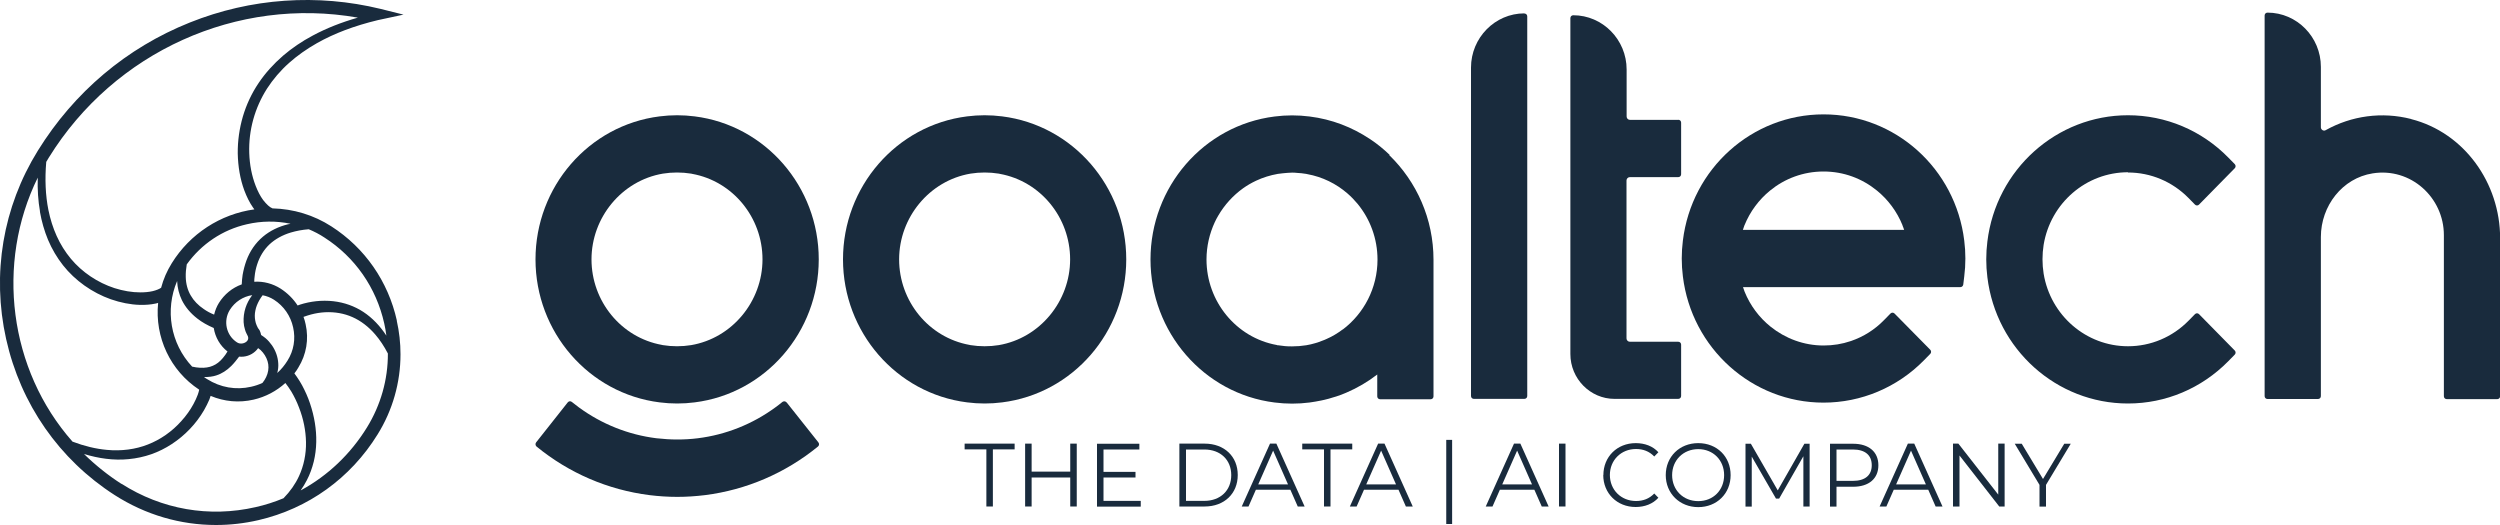
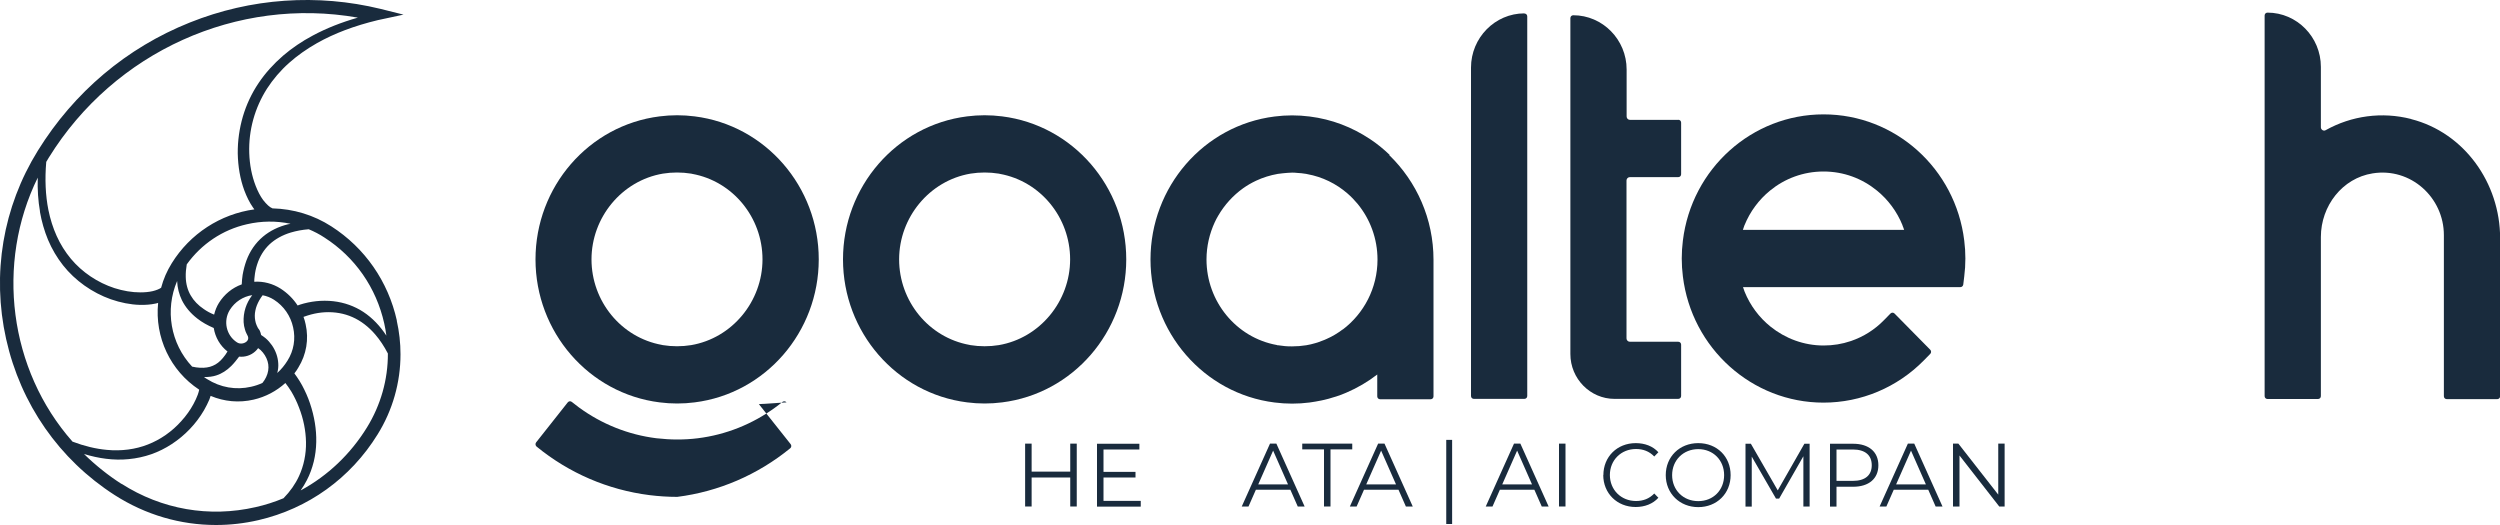
<svg xmlns="http://www.w3.org/2000/svg" id="katman_1" version="1.1" viewBox="0 0 200 42">
  <defs>
    <style>
      .st0 {
        fill: #192b3d;
      }
    </style>
  </defs>
  <path class="st0" d="M31.75,25.65c-.7-3.14-2.56-5.82-5.24-7.54-1.41-.91-3.04-1.4-4.71-1.44-.12-.05-.23-.12-.35-.23-.13-.12-.27-.27-.4-.44-.23-.31-.43-.7-.6-1.14-.31-.8-.48-1.68-.51-2.62-.03-.91.08-1.81.32-2.68.24-.87.61-1.7,1.1-2.47.48-.74,1.07-1.44,1.77-2.06.65-.58,1.4-1.11,2.23-1.58,1.4-.79,3-1.39,4.87-1.84l2.05-.44-1.44-.36c-.17-.04-.37-.09-.4-.1C27.93.1,25.35-.12,22.77.06c-2.6.18-5.16.77-7.58,1.74C10.13,3.82,5.93,7.37,3.03,12.05.23,16.56-.67,21.92.49,27.12c1.16,5.21,4.25,9.64,8.69,12.49,2.47,1.58,5.26,2.39,8.1,2.39,1.13,0,2.27-.13,3.4-.39,3.97-.92,7.36-3.35,9.53-6.86,1.2-1.93,1.83-4.15,1.83-6.41,0-.9-.1-1.8-.3-2.69h0ZM9.73,38.72c-1.08-.69-2.09-1.5-3.01-2.4.6.18,1.18.31,1.75.38.62.08,1.24.09,1.83.03.62-.06,1.22-.19,1.8-.39,1.14-.4,2.21-1.1,3.09-2.02.44-.46.82-.97,1.13-1.5.17-.3.31-.58.43-.86.04-.1.07-.19.1-.29,1.09.46,2.27.57,3.44.3.95-.22,1.82-.68,2.54-1.33.16.2.31.42.48.69.23.39.44.82.61,1.27.36.92.54,1.85.56,2.76.02.96-.18,1.91-.56,2.73-.29.63-.71,1.23-1.24,1.77-.72.3-1.47.54-2.23.71-3.7.85-7.51.19-10.73-1.87ZM3.19,16.92c.14.8.36,1.56.65,2.26.31.74.72,1.43,1.2,2.04.97,1.23,2.33,2.19,3.82,2.72.78.27,1.57.43,2.33.45.45.01.85-.02,1.23-.1.08-.02.16-.03.23-.06-.28,2.75.98,5.43,3.28,6.94,0,.01,0,.03,0,.04-.03.11-.06.24-.11.37-.09.24-.2.48-.34.74-.26.48-.58.93-.96,1.35-.75.85-1.69,1.5-2.69,1.89-.99.39-2.13.54-3.28.43-.88-.08-1.8-.3-2.75-.66C.72,29.58-.36,21.08,3.02,14.21c-.03.95.03,1.86.18,2.71ZM19.02,12.27c.02,1.05.19,2.05.52,2.95.2.53.42.98.7,1.38.04.05.07.1.11.15-2.71.37-5.15,1.95-6.61,4.31-.38.61-.67,1.27-.85,1.96-.16.11-.39.2-.67.27-.3.07-.64.1-1,.1-.67,0-1.36-.12-2.06-.34-1.35-.44-2.59-1.27-3.49-2.35-.45-.54-.84-1.16-1.14-1.83-.29-.64-.51-1.34-.66-2.08-.23-1.16-.29-2.45-.17-3.84.07-.12.14-.23.21-.35C9.16,4.12,18.99-.29,28.63,1.41c-1.33.38-2.52.85-3.6,1.43-.89.47-1.69,1.02-2.39,1.62-.76.66-1.42,1.39-1.95,2.18-.56.83-.98,1.73-1.26,2.68-.28.96-.42,1.95-.41,2.95ZM22.26,29.06c-.03-.5-.2-.99-.5-1.43-.15-.21-.32-.41-.51-.57-.12-.1-.24-.18-.36-.26-.02-.12-.06-.23-.11-.35l-.07-.11-.04-.05s-.04-.05-.06-.1c-.03-.05-.06-.11-.08-.17-.05-.12-.09-.24-.11-.37-.05-.26-.05-.54.01-.81.05-.27.16-.54.31-.81.08-.14.17-.28.27-.41.32.06.63.18.91.36.78.5,1.33,1.29,1.53,2.21.21.92.05,1.87-.45,2.66-.23.37-.5.7-.82.99.07-.26.1-.52.08-.78ZM20.15,23.65c-.23.31-.4.64-.51.98-.12.37-.17.77-.15,1.15.01.2.05.4.11.59.03.1.06.2.11.29.03.07.07.15.12.24.06.16.03.3-.1.42-.18.16-.51.24-.77.07-.86-.55-1.12-1.71-.58-2.59.41-.66,1.07-1.08,1.8-1.19-.01.02-.02.03-.04.05ZM17.83,28.64c-.24.29-.51.5-.8.62-.29.13-.65.18-1.03.16-.2-.01-.41-.04-.63-.09-1.74-1.86-2.18-4.55-1.2-6.85.02.55.16,1.07.38,1.53.27.55.69,1.05,1.23,1.47.38.3.83.55,1.32.76.12.75.51,1.42,1.1,1.88-.11.18-.23.36-.37.52ZM17.31,30.03c.42-.13.84-.4,1.19-.75.24-.24.44-.5.63-.75.47.05.94-.1,1.29-.42.09-.08.16-.16.23-.26.14.09.27.21.38.35.23.28.38.61.43.94.05.34-.01.7-.17,1.03-.07.15-.17.31-.29.46-.29.14-.6.24-.91.31-1.22.28-2.46.06-3.52-.61-.09-.05-.17-.11-.25-.17.36.01.69-.03,1-.13ZM30.53,26.32c-.57-.73-1.26-1.31-2.01-1.68-.76-.38-1.63-.58-2.52-.58-.02,0-.03,0-.05,0-.44,0-.88.05-1.31.14-.22.05-.44.1-.64.17-.06.02-.13.04-.19.07-.35-.54-.82-1-1.36-1.35-.63-.4-1.37-.6-2.11-.55,0-.14.01-.28.03-.42.03-.33.1-.65.2-.96.2-.63.54-1.19,1-1.62.44-.41,1.03-.74,1.7-.94.44-.13.91-.22,1.43-.26.43.18.86.4,1.25.66,2.45,1.57,4.15,4.01,4.79,6.88.07.32.13.64.17.97-.12-.19-.25-.36-.38-.53ZM23.09,17.93c-.8.19-1.49.53-2.05,1-.3.25-.57.55-.79.87-.22.32-.4.67-.54,1.05-.13.36-.23.74-.3,1.14-.04.26-.06.51-.07.76-.76.27-1.4.8-1.83,1.49-.18.29-.3.6-.38.93-.3-.12-.58-.27-.82-.44-.45-.3-.81-.67-1.05-1.09-.25-.42-.39-.94-.4-1.48-.01-.32.02-.66.08-1.01,1.17-1.63,2.87-2.77,4.81-3.21,1.16-.27,2.35-.28,3.49-.04-.05.01-.1.02-.15.04ZM24.06,39.22c.18-.26.35-.53.49-.81.24-.46.42-.96.55-1.48.12-.5.19-1.03.2-1.57.02-1.01-.15-2.05-.5-3.09-.17-.51-.39-.99-.63-1.44-.14-.25-.27-.47-.42-.68-.07-.1-.14-.19-.2-.28.12-.15.23-.31.32-.47.64-1.04.85-2.26.58-3.46-.04-.2-.1-.4-.17-.59.02,0,.04-.01.06-.02.17-.06.35-.12.54-.17.37-.1.75-.16,1.12-.18.77-.04,1.53.09,2.2.39.66.29,1.29.77,1.82,1.39.37.43.71.94,1.01,1.52.01,2.08-.57,4.12-1.67,5.91-1.32,2.14-3.13,3.86-5.28,5.03Z" />
  <g>
    <g>
      <path class="st0" d="M145.88,9.15c-5.71,0-10.55,4.33-11.25,10.1-.06.47-.09.95-.09,1.43s.03.96.09,1.43c.7,5.76,5.54,10.1,11.25,10.1,3.01,0,5.89-1.21,8.02-3.37l.52-.53c.09-.09.09-.24,0-.33l-2.86-2.9c-.09-.09-.23-.09-.32,0l-.52.53c-.74.76-1.63,1.32-2.61,1.66-.02,0-.04.01-.06.02-.68.23-1.4.35-2.16.35-1.58,0-3.07-.56-4.26-1.52-.89-.72-1.61-1.67-2.06-2.78,0,0,0-.02-.01-.03-.04-.11-.08-.23-.12-.34h17.39c.12,0,.21-.09.23-.2l.08-.66c.06-.47.09-.95.09-1.43s-.03-.96-.09-1.43c-.7-5.77-5.53-10.1-11.25-10.1ZM139.43,18.39c.04-.11.08-.23.12-.35,0,0,0-.02.01-.02.45-1.11,1.16-2.05,2.04-2.77h0c1.17-.96,2.66-1.53,4.28-1.53s3.09.56,4.28,1.53c.88.72,1.59,1.66,2.04,2.77,0,0,0,.02,0,.02.05.11.09.23.13.35h-12.91Z" />
-       <path class="st0" d="M170.24,13.8c1.82,0,3.55.73,4.84,2.04l.52.53c.09.09.23.09.32,0l2.86-2.91c.09-.09.09-.24,0-.33l-.52-.53c-2.13-2.17-5-3.38-8.02-3.38-5.71,0-10.55,4.33-11.25,10.1-.06.47-.09.95-.09,1.43s.03.95.09,1.43c.7,5.77,5.54,10.1,11.25,10.1,3.02,0,5.88-1.21,8.02-3.38l.52-.53c.09-.09.09-.24,0-.33l-2.86-2.91c-.09-.09-.23-.09-.32,0l-.52.53c-1.29,1.31-3.02,2.04-4.84,2.04-3.34,0-6.2-2.46-6.75-5.81-.06-.38-.09-.76-.09-1.15s.03-.77.09-1.15c.55-3.35,3.41-5.81,6.75-5.81Z" />
      <path class="st0" d="M134.27,9.59h-3.87c-.15,0-.27-.12-.27-.27v-3.76c0-2.39-1.92-4.34-4.27-4.34h0c-.13,0-.23.1-.23.23v26.87c0,1.98,1.59,3.59,3.53,3.59h5.1c.13,0,.23-.1.23-.23v-4.11c0-.13-.1-.23-.23-.23h-3.87c-.15,0-.27-.12-.27-.27v-12.63c0-.15.12-.27.27-.27h3.87c.13,0,.23-.1.23-.23v-4.13c0-.13-.1-.23-.23-.23Z" />
      <path class="st0" d="M80.17,9.31c-.47-.06-.93-.09-1.4-.09s-.94.03-1.4.09c-5.67.71-9.93,5.63-9.93,11.44s4.26,10.73,9.93,11.44c.47.06.93.09,1.4.09s.94-.03,1.4-.09c5.67-.71,9.93-5.63,9.93-11.44s-4.26-10.73-9.93-11.44ZM79.9,27.61c-.37.06-.75.09-1.13.09s-.76-.03-1.13-.09l-.09-.02c-3.25-.59-5.62-3.49-5.62-6.84s2.42-6.3,5.71-6.86c.37-.06.75-.09,1.13-.09s.76.03,1.13.09l.09.02c3.25.59,5.62,3.49,5.62,6.84s-2.42,6.3-5.71,6.86Z" />
      <path class="st0" d="M111.17,12.39c-.49-.47-1.01-.9-1.58-1.27-1.41-.94-3.04-1.58-4.82-1.8-.47-.06-.93-.09-1.4-.09h0c-.47,0-.94.03-1.4.09-5.67.71-9.93,5.63-9.93,11.44s4.26,10.73,9.93,11.44c.47.06.93.09,1.4.09h0c.47,0,.94-.03,1.4-.09.31-.04.62-.1.93-.16.09-.02.18-.04.27-.06.23-.05.46-.12.68-.19.08-.02.16-.05.24-.07.28-.09.55-.19.82-.31,0,0,0,0,0,0,.89-.38,1.72-.87,2.47-1.45v1.75c0,.13.1.23.23.23h4.04c.13,0,.23-.1.23-.23v-10.93s0,0,0,0c0-3.27-1.35-6.25-3.54-8.37ZM107.42,26.35c-.18.14-.37.27-.56.38-.02.01-.04.03-.06.04-.21.13-.44.24-.66.34-.06.03-.12.05-.18.08-.17.07-.35.14-.53.2-.07.02-.13.04-.2.06-.24.07-.48.13-.73.17,0,0,0,0,0,0-.37.06-.75.09-1.13.09-.19,0-.38,0-.57-.02-.19-.02-.38-.04-.56-.07h-.05s-.05-.02-.05-.02c-3.25-.59-5.62-3.49-5.62-6.84,0-1.06.24-2.07.66-2.98.08-.18.18-.36.28-.53.5-.86,1.18-1.61,1.99-2.19.32-.23.67-.43,1.03-.6.55-.26,1.13-.44,1.75-.55.14-.02.28-.04.42-.05.11-.01.22-.02.33-.03.13,0,.25-.02.38-.02s.25,0,.38.02c.25.01.5.04.75.08l.09.02c1.22.22,2.32.77,3.21,1.54.3.26.57.54.82.84,1,1.22,1.59,2.78,1.59,4.46h0c0,2.27-1.09,4.32-2.79,5.6Z" />
      <path class="st0" d="M121.95,1.07h0c-2.35,0-4.27,1.95-4.27,4.34v26.27c0,.13.1.23.23.23h4.04c.13,0,.23-.1.23-.23V1.31c0-.13-.1-.23-.23-.23Z" />
      <path class="st0" d="M192.89,9.52c-2.34-.6-4.77-.26-6.83.89-.08.05-.18.05-.26,0s-.13-.13-.13-.23v-4.83c0-2.39-1.92-4.34-4.27-4.34h0c-.13,0-.23.1-.23.23v30.45c0,.13.1.23.23.23h4.04c.13,0,.23-.1.23-.23v-12.73c0-2.49,1.72-4.71,4.14-5.09,3.05-.49,5.7,1.93,5.7,4.94v12.89c0,.13.1.23.23.23h4.04c.13,0,.23-.1.23-.23v-12.63c0-4.44-2.88-8.46-7.11-9.54Z" />
      <g>
        <path class="st0" d="M55.57,9.31c-.47-.06-.93-.09-1.4-.09s-.94.03-1.4.09c-5.67.71-9.93,5.63-9.93,11.44s4.26,10.73,9.93,11.44c.47.06.93.09,1.4.09s.94-.03,1.4-.09c5.67-.71,9.93-5.63,9.93-11.44s-4.26-10.73-9.93-11.44ZM55.29,27.61c-.37.06-.75.09-1.13.09s-.76-.03-1.13-.09l-.09-.02c-3.25-.59-5.62-3.49-5.62-6.84s2.42-6.3,5.71-6.86c.37-.06.75-.09,1.13-.09s.76.03,1.13.09l.09.02c3.25.59,5.62,3.49,5.62,6.84s-2.42,6.3-5.71,6.86Z" />
-         <path class="st0" d="M62.92,32.19c-.08-.1-.22-.11-.32-.04-.19.15-.37.3-.57.44-1.83,1.34-3.96,2.19-6.2,2.47-.55.07-1.11.1-1.66.1s-1.11-.04-1.66-.1c-2.24-.28-4.37-1.13-6.2-2.47-.19-.14-.38-.29-.57-.44-.1-.08-.24-.06-.32.04l-2.53,3.2c-.08.1-.06.25.03.33,2.6,2.13,5.72,3.47,9.04,3.89.73.09,1.48.14,2.22.14s1.48-.05,2.22-.14c3.31-.42,6.43-1.76,9.04-3.89.1-.08.11-.23.03-.33l-2.54-3.2Z" />
+         <path class="st0" d="M62.92,32.19c-.08-.1-.22-.11-.32-.04-.19.15-.37.3-.57.44-1.83,1.34-3.96,2.19-6.2,2.47-.55.07-1.11.1-1.66.1s-1.11-.04-1.66-.1c-2.24-.28-4.37-1.13-6.2-2.47-.19-.14-.38-.29-.57-.44-.1-.08-.24-.06-.32.04l-2.53,3.2c-.08.1-.06.25.03.33,2.6,2.13,5.72,3.47,9.04,3.89.73.09,1.48.14,2.22.14c3.31-.42,6.43-1.76,9.04-3.89.1-.08.11-.23.03-.33l-2.54-3.2Z" />
      </g>
    </g>
    <g>
-       <path class="st0" d="M78.91,35.95h-1.74v-.46h4v.46h-1.74v4.57h-.52v-4.57Z" />
      <path class="st0" d="M86.14,35.49v5.03h-.52v-2.32h-3.09v2.32h-.52v-5.03h.52v2.24h3.09v-2.24h.52Z" />
      <path class="st0" d="M91.26,40.07v.46h-3.5v-5.03h3.39v.46h-2.87v1.79h2.56v.45h-2.56v1.87h2.98Z" />
-       <path class="st0" d="M94.35,35.49h2.02c1.58,0,2.65,1.03,2.65,2.51s-1.07,2.52-2.65,2.52h-2.02v-5.03ZM96.34,40.07c1.31,0,2.16-.85,2.16-2.06s-.85-2.05-2.16-2.05h-1.46v4.11h1.46Z" />
      <path class="st0" d="M103.23,39.18h-2.76l-.59,1.34h-.54l2.26-5.03h.51l2.26,5.03h-.55l-.59-1.34ZM103.04,38.75l-1.19-2.7-1.19,2.7h2.38Z" />
      <path class="st0" d="M105.92,35.95h-1.74v-.46h4v.46h-1.74v4.57h-.52v-4.57Z" />
      <path class="st0" d="M111.88,39.18h-2.76l-.59,1.34h-.54l2.26-5.03h.51l2.26,5.03h-.55l-.59-1.34ZM111.68,38.75l-1.19-2.7-1.19,2.7h2.38Z" />
      <path class="st0" d="M115.7,35.19h.47v6.73h-.47v-6.73Z" />
      <path class="st0" d="M122.75,39.18h-2.76l-.59,1.34h-.54l2.26-5.03h.51l2.26,5.03h-.55l-.59-1.34ZM122.56,38.75l-1.19-2.7-1.19,2.7h2.38Z" />
      <path class="st0" d="M124.72,35.49h.52v5.03h-.52v-5.03Z" />
      <path class="st0" d="M128.27,38.01c0-1.47,1.1-2.56,2.59-2.56.72,0,1.37.24,1.81.73l-.33.34c-.4-.42-.9-.6-1.46-.6-1.19,0-2.09.89-2.09,2.08s.9,2.08,2.09,2.08c.57,0,1.06-.18,1.46-.6l.33.34c-.44.49-1.09.74-1.82.74-1.48,0-2.59-1.09-2.59-2.56Z" />
      <path class="st0" d="M133.26,38.01c0-1.47,1.1-2.56,2.6-2.56s2.59,1.08,2.59,2.56-1.11,2.56-2.59,2.56-2.6-1.09-2.6-2.56ZM137.93,38.01c0-1.2-.88-2.08-2.07-2.08s-2.09.88-2.09,2.08.89,2.08,2.09,2.08,2.07-.88,2.07-2.08Z" />
      <path class="st0" d="M144.77,35.49v5.03h-.5v-4.02l-1.94,3.39h-.25l-1.94-3.36v4h-.5v-5.03h.43l2.15,3.73,2.13-3.73h.43Z" />
      <path class="st0" d="M150.27,37.22c0,1.07-.76,1.72-2.02,1.72h-1.33v1.59h-.52v-5.03h1.85c1.26,0,2.02.65,2.02,1.72ZM149.74,37.22c0-.8-.52-1.26-1.51-1.26h-1.31v2.51h1.31c.99,0,1.51-.46,1.51-1.25Z" />
      <path class="st0" d="M154.26,39.18h-2.76l-.59,1.34h-.54l2.26-5.03h.51l2.26,5.03h-.55l-.59-1.34ZM154.07,38.75l-1.19-2.7-1.19,2.7h2.38Z" />
      <path class="st0" d="M160.37,35.49v5.03h-.43l-3.18-4.08v4.08h-.52v-5.03h.43l3.19,4.08v-4.08h.52Z" />
-       <path class="st0" d="M163.68,38.79v1.74h-.52v-1.74l-1.98-3.29h.56l1.7,2.82,1.7-2.82h.52l-1.98,3.29Z" />
    </g>
  </g>
</svg>